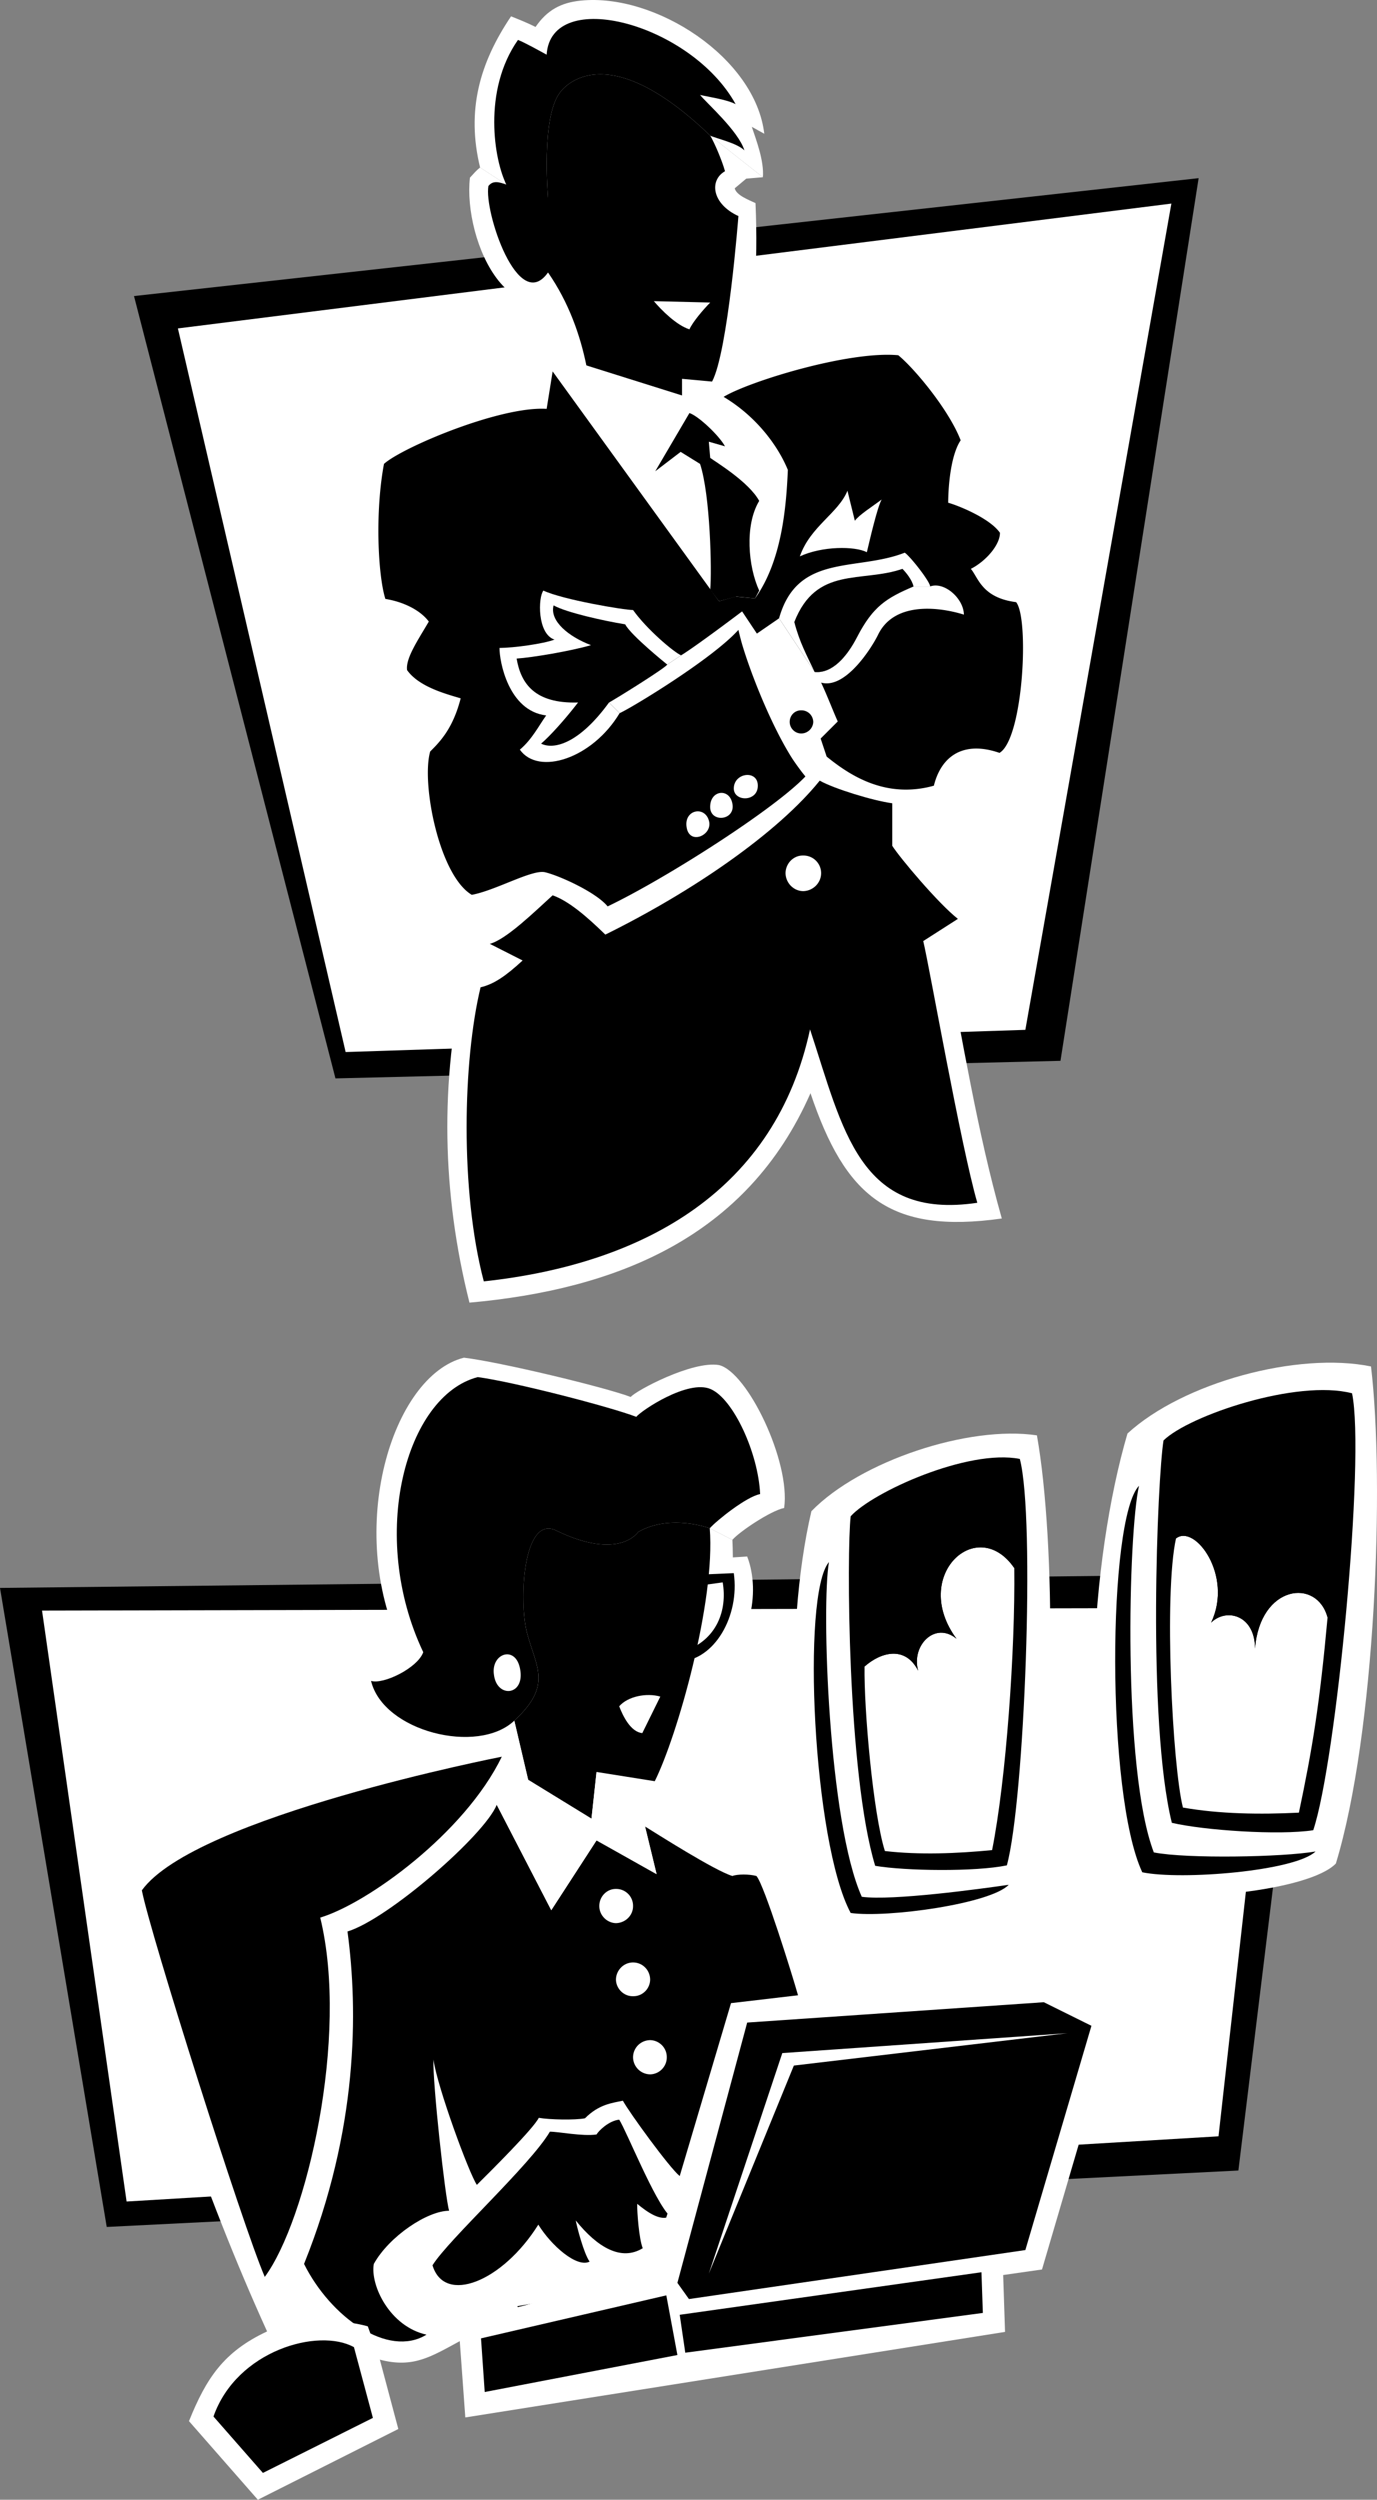
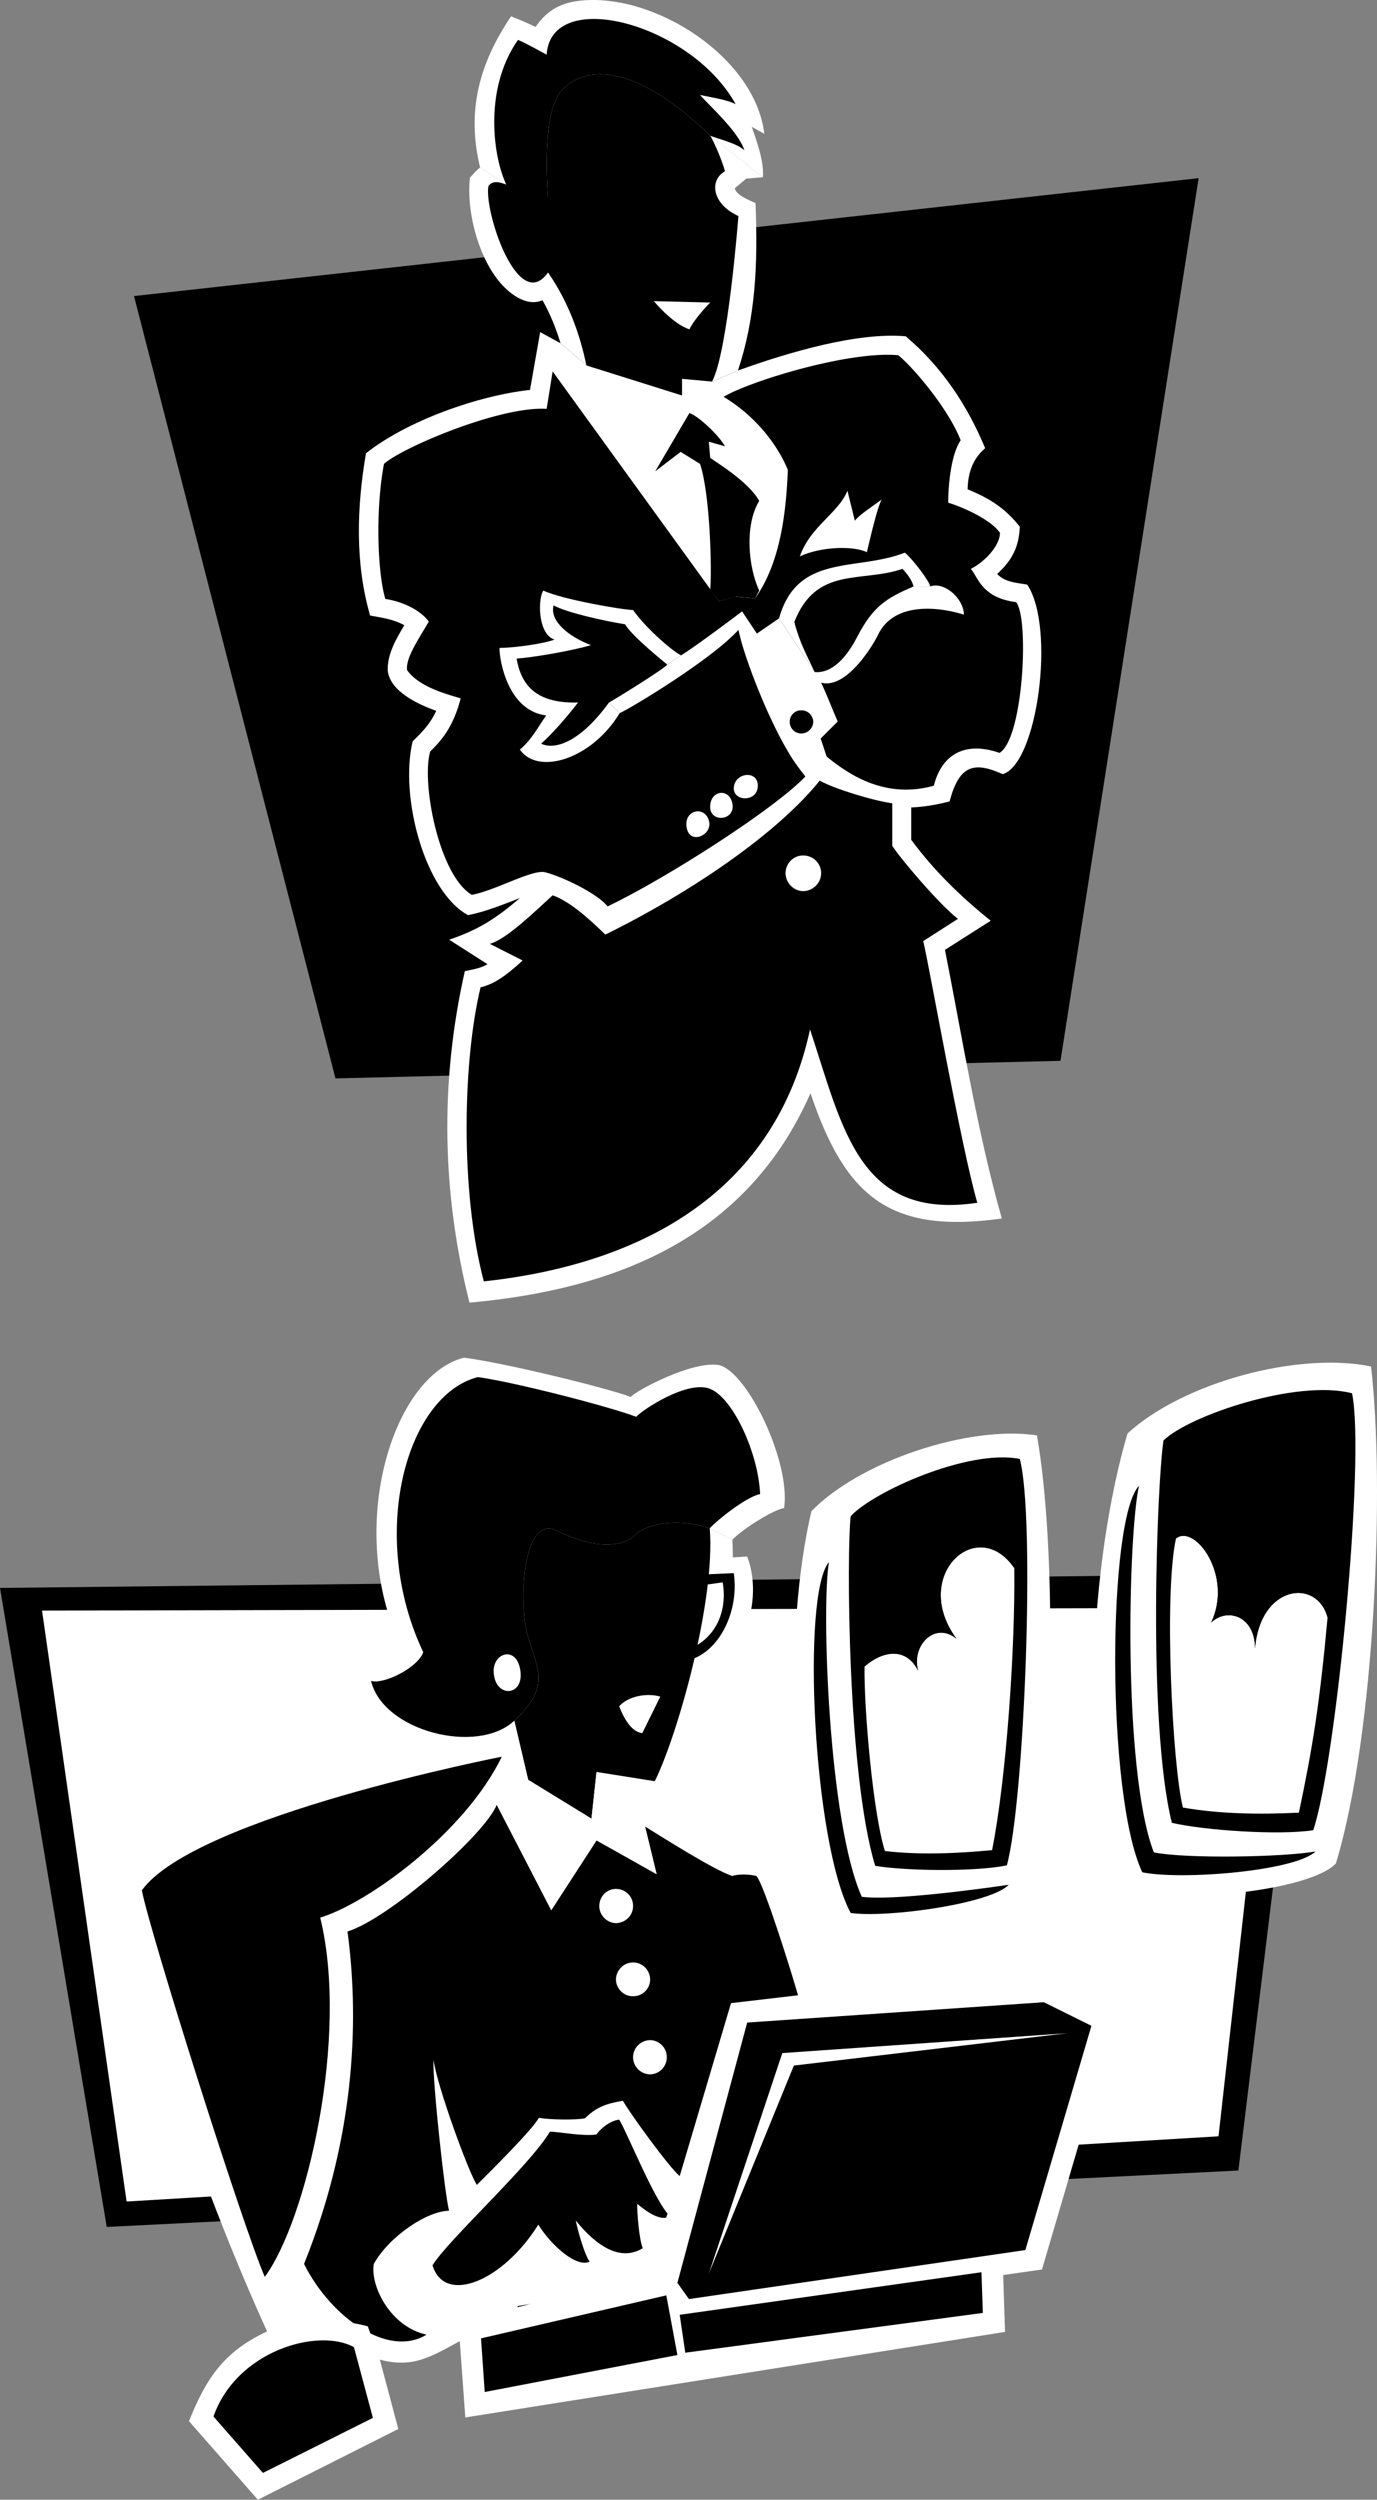
<svg xmlns="http://www.w3.org/2000/svg" width="297.998" height="540.632">
  <rect width="100%" height="100%" fill="#808080" stroke="none" />
  <path d="M259.398 38.53 29 64.03l43.598 169.2 156.902-3.8 29.898-190.9" />
-   <path fill="#fff" d="m253.5 44.03-215 27 36.3 156.5 147.098-4.8L253.5 44.03" />
  <path fill="#fff" d="m154.098 82.53-6.5-.6v3.6l-20.7-6.5-5.597-4.8-4.403-2.398-2.199 12.5c-11.148 1.203-26.496 6.593-35.5 13.699-1.984 11.64-2.398 23.707.899 35.101 2.59.465 5.078.797 7.402 2.098-1.785 2.973-3.648 6.164-3.602 9.7.407 4.593 6.668 7.456 10.5 8.8-1.218 2.723-2.96 4.543-5.097 6.602-2.88 12.043 2.676 32.57 12 37.597 3.949-.793 7.515-2.289 11.199-3.699-5.387 4.645-9.367 7.012-15.3 9l8.3 5.3c-1.578.923-3.152 1.13-4.902 1.5-5.426 23.974-4.97 47.985 1 71.7 31.73-2.855 60.054-14.05 73.8-45.3 7.489 22.206 16.985 30.542 41.403 27.1-5.383-19.034-8.453-38.651-12.301-58.1l9.898-6.298c-6.546-5.273-12.23-10.789-17.199-17.5v-7c2.649-.101 5.344-.554 8.301-1.3 2.059-7.758 5.172-8.754 11.5-5.903 7.48-2.187 11.504-31.672 5.3-41-2.257-.379-4.87-.504-6.5-2.297 3.29-3.015 4.7-5.878 4.9-10.203-3.145-4.011-6.548-6.168-11.302-8.097.114-4.953 2.02-7.317 3.801-8.903-3.937-9.406-9.37-17.574-17.199-24.199-10.297-.926-25.184 3.39-36.3 7.402l-5.602 2.399" />
  <path fill="#fff" d="M171.5 164.132c-4.535-7.117-8.953-18.23-10.902-24.8l3.203-2.301 4.797-3.3 7.703 11.6 1.398 2.301c1.285 2.723 2.781 6.622 3.602 8.399l-3.703 3.7-6.098 4.401M126.898 79.03l20.7 6.5v-3.6l6.5.6 2.5 3.302c7.418 4.43 11.937 10.98 13.902 15.8-.348 8.079-1.3 19.692-7.102 27.797l-4.199-.398-3.601 1-36-49.7 7.3-1.3m-17.3-39.101c-2.649-5.2 9 2.702 9 2.702s-1.524-16.976 2.5-22.5c0 0 8.789-13.695 32.601 9.2l11.399 9c.285-3.52-1.414-7.957-2.399-10.903l2.7 1.5c-1.922-16.468-23.614-30.445-39.7-28.797-4.273.426-7.304 2.043-9.8 5.7-1.735-.88-3.516-1.582-5.301-2.301-6.801 10.09-9.703 20.332-6.7 32.7l5.7 3.698" />
  <path fill="#fff" d="m126.898 79.03 20.7 6.5v-3.6l6.5.6 5.601-2.398c3.707-11.144 4.375-22.476 3.801-36.203-1.352-.656-4.129-1.652-4.5-3.199l2.5-2.098 3.598-.3-11.399-9c-23.812-22.895-32.601-9.2-32.601-9.2-4.024 5.524-2.5 22.5-2.5 22.5s-11.649-7.902-9-2.703l-5.7-3.699c-.847.656-1.468 1.402-2.199 2.2-.762 6.71 1.477 16.413 6.2 22.3 2.078 2.574 5.937 5.766 9.5 4.2 1.703 3.019 2.945 6.128 3.902 9.3l5.597 4.8" />
  <path d="M131.8 151.93c2.188-1.243 11.977-7.34 12.598-8.2l3-2c3.223-1.953 13.2-9.5 13.2-9.5l3.203 4.8 4.797-3.3 7.703 11.602c3.804.379 7-3.313 9.199-7.602 3.438-6.621 6.344-8.402 12.2-10.898h3.6c3.067-1.114 7.255 2.62 7.298 6.097-6.012-1.86-15.262-2.605-18.598 4.403-1.434 2.902-7.074 11.777-12.3 10.3 1.284 2.723 2.78 6.622 3.6 8.399l-3.702 3.7 1.3 3.901c5.149 4.18 12.864 9.157 23.2 6.297 1.605-6.468 6.457-9.789 14.203-7.097 5.152-3.024 6.48-29.11 3.597-32.602-7.445-.945-8.191-5.34-9.8-7.2 3.226-1.624 6.336-5.19 6.3-7.8-2.16-3.113-8.878-5.851-11.199-6.5.04-5.113.867-10.797 2.7-13.5-2.536-6.586-10-15.543-13.5-18.398-10.684-1.004-32.333 5.675-37.801 9 7.418 4.43 11.937 10.98 13.902 15.8-.348 8.079-1.3 19.692-7.102 27.797l-4.199-.398-3.601 1-36-49.7-1.297 8.098c-10.024-.656-31.34 8.383-35.203 11.903-1.946 10.332-1.32 24.02.3 29.199 3.852.625 7.5 2.367 9.403 4.898-2.356 4.024-5.055 7.961-4.703 10.5 2.554 3.598 8.316 5.133 11.601 6.102-1.668 6.457-4.363 9.277-6.601 11.5-1.95 6.816 1.906 26.765 9 31 5.183-.961 12.941-5.48 15.8-4.899 2.946.664 11.032 4.27 13.602 7.399 12.61-6.031 36.04-21 42.8-28.102-.886-1.078-1.827-2.36-2.8-3.797-4.535-7.117-8.953-18.23-10.902-24.8a63.278 63.278 0 0 1-.797-3.102c-5.738 6.367-23.406 17.027-25.703 18l-2.297-2.3" />
  <path d="M177.398 168.832c-9.07 11.257-27.359 23.906-46.398 33.3-4.02-3.918-7.875-7.238-11.402-8.5-3.899 3.543-10.035 9.555-13.598 10.5l7.098 3.598c-3.535 3.254-6.149 5.121-9.098 5.8-3.813 15.786-4.473 43.946.7 63.602 35.218-3.816 63.171-19.988 70.6-54.5 7.13 21.614 10.653 41.313 36.2 37.5-3.566-12.32-10.367-51.097-11.7-56.601l7.5-4.8c-4.218-3.298-12.597-13.25-14.202-15.802v-9.199c-4.2-.566-12.703-3.18-15.7-4.898m-28.198-79.5-7.4 12.597 5.5-4.199 4.2 2.602c2.23 6.726 2.57 23.343 2.2 27.199l1.898 2.5 3.8-1 4 .398.903-1.699c-2.371-5.098-3.196-14.113 0-19.398-2.235-4.094-9.328-8.368-10.602-9.301l-.3-3.5 3.5 1c-1.262-2.328-5.739-6.559-7.7-7.2m4.501-59.999c-23.813-22.895-32.602-9.2-32.602-9.2-4.024 5.524-2.5 22.5-2.5 22.5s-11.649-7.902-9-2.703c-1.653-.597-2.938-.925-3.899.301-.988 5.488 6.434 27.844 12.899 18.7 4.527 6.53 6.972 13.62 8.3 20.1l20.7 6.5v-3.6l6.5.6c3.449-6.41 5.703-35.8 5.703-35.8-5.738-2.629-6.363-7.726-2.903-9.7-.636-2.3-2.257-6.116-3.199-7.698" />
  <path d="M153.7 29.332c1.273.629 5.796 1.582 7.398 3.199-1.27-4.188-8.32-10.367-9.598-12 1.61.39 5.754.969 7.7 2-9.657-17.453-39.973-25.5-40.9-10.7-1.648-.906-4.55-2.523-6.202-3.199-7.72 11-5.149 26.098-2.5 31.297l9 2.703s-1.524-16.976 2.5-22.5c0 0 8.789-13.695 32.601 9.2" />
  <path fill="#fff" d="M173.098 120.332c4.812-2.243 11.902-2.243 14.5-.903.636-2.668 2.254-9.718 3.203-11.398-2.235 1.68-4.848 3.297-5.801 4.601l-1.602-6.5c-1.964 4.864-8.062 7.727-10.3 14.2m-31.598-55.2c1.613 1.903 4.848 5.18 7.7 6.098.675-1.539 2.913-4.195 4.5-5.8l-12.2-.298" />
  <path d="M173.398 153.632c1.399-.043 2.563 1.075 2.602 2.5-.04 1.356-1.203 2.516-2.602 2.5-1.378.016-2.5-1.144-2.5-2.5 0-1.425 1.122-2.543 2.5-2.5" />
  <path fill="#fff" d="M148.598 178.93c.613 3.98 5.797 1.656 4.8-1.5-.953-3.227-5.433-2.278-4.8 1.5m5.102-4.098c.32 3.14 5.464 2.562 4.8-1-.621-3.57-5.063-2.95-4.8 1m5.1-4.302c.032 2.923 5.216 2.923 5.2-.6.016-3.485-5.168-2.864-5.2.6m15 14.5a3.81 3.81 0 0 1 3.9 3.802c.003 2.12-1.74 3.863-3.9 3.898-2.07-.035-3.773-1.777-3.8-3.898.027-2.106 1.73-3.848 3.8-3.801m27.5-58.199c-.085-1.114-4.234-6.422-5.5-7.301-10.51 4.113-23.241.05-27.202 14.2l7.703 11.6c3.804.38 7-3.312 9.199-7.6 3.438-6.622 6.344-8.403 12.2-10.9h3.6" />
  <path d="M171.898 134.53c4.766-12.171 14.512-8.437 23.403-11.5.73.74 2.058 2.317 2.398 3.802-5.855 2.496-8.762 4.277-12.199 10.898-2.2 4.29-5.395 7.98-9.2 7.602-1.75-3.688-3.284-6.465-4.402-10.801" />
  <path fill="#fff" d="M131.8 151.93c2.188-1.243 11.977-7.34 12.598-8.2l3-2c-1.632-.707-7.48-5.684-10.398-9.8-1.934.011-15.203-2.227-19.402-4.2-1.153 1.434-1.36 9.352 2.402 10.602-2.434.91-8.695 1.777-11.902 1.8-.028 2.88 1.922 13.622 10.101 14.598-1.586 2.219-3.078 5.203-5.699 7.402 4.027 5.68 15.684 1.95 21.598-7.902l-2.297-2.3" />
  <path d="M144.398 143.73s-7.878-6.316-9.097-8.7c-4.711-.769-12.715-2.55-15.5-4.1-.906 3.417 3.363 6.816 8.097 8.6-4.234 1.243-12.738 2.696-16.097 2.9.914 5.355 3.86 9.788 13.297 9.5-2.97 3.859-6.164 7.34-8 8.902 2.75 1.343 8.183.054 14.703-8.903 2.187-1.242 11.976-7.34 12.597-8.199M0 343.43l23.098 138.202L268 469.43l15.8-129.097L0 343.429" />
  <path fill="#fff" d="m9.098 348.332 18.3 127.8L263.7 462.031l12.801-114.3-267.402.6" />
  <path fill="#fff" d="m59.598 508.132 96.5-13-44.797-123-21.602 5.7c-22.554 4.21-50.715 12.672-64.601 30.199 6.918 31.035 19.484 67.156 32.703 96.2l1.797 3.901" />
  <path d="m149.098 492.132-87 12.5L57.3 492.43c-4.836-11.144-24.91-74.68-26.602-83.597 11.52-15.965 77.899-28.903 77.899-28.903l40.5 112.203" />
  <path fill="#fff" d="M61.598 503.93c-2.465-2.325-4.774-7.524-4.297-11.5 9.011-12.18 18.304-51.868 12-77.7 10.203-3.074 31.27-18.254 39.297-34.8l2.703-7.798 3 12.797L128 393.332l1.098-10.102 8.101 4.902c6.957 4.282 14.133 9.38 21.7 12.7 2.636-.332 4.956-.168 7.5.5 5.96 7.754 8.656 21.187 11.402 30.398l3.297 46.402h-4.5l-64.5 21s-4.024 7.024-12.598 7.2c-6.23 3.363-10.086 5.894-17.3 4 0 0-11.673 2.015-20.602-6.403" />
  <path d="M172.7 431.53c-1.087-3.898-7.31-23.94-9-25.8-1.544-.422-4.114-.422-5.2 0-3.809-1.125-16.54-9.254-18.902-10.7l2.5 10.302-13-7.301-9.797 15.101-11.801-22.8c-2.617 6.558-23.559 24.765-32.3 27.398 2.312 17.149 2.312 42.82-9.4 71.902 5.7 11.438 18.141 20.434 26.5 15.297-7.945-1.746-12.218-10.703-11.402-15.297 3.29-5.941 11.586-11.5 16.301-11.5-.86-2.777-3.597-27.824-3.398-32.703.84 5.957 7.683 24.575 9.398 27.102l8.899 26.601 64.5-21-3.899-46.601" />
  <path fill="#fff" d="M111.3 372.132c8.25-7.609 4.774-11.476 2.798-18.8-1.895-6.868-.93-25.875 6.3-22.301 13.676 6.625 17.7.3 17.7.3 6.976-4.007 15.5-.8 15.5-.8l4.902 2.5c1.5-1.75 8.219-6.27 11.2-6.899 1.413-9.988-7.915-29.398-14.102-30.902-5.801-.984-18.118 5.613-19.098 6.902-5.613-2.12-28.215-7.554-36.102-8.5-15.671 3.973-25.625 37.235-13.597 62.5-1.324 3.434-9.414 7.622-12 6.797 1.383 5.676 7.855 11.61 14.898 14.903 6.707 2.492 13.516 1.359 21.602-5.7" />
  <path fill="#fff" d="M129.098 383.23 128 393.332l-13.7-8.403-3-12.797c8.25-7.609 4.774-11.476 2.798-18.8-1.895-6.868-.93-25.875 6.3-22.301 13.676 6.625 17.7.3 17.7.3 6.976-4.007 15.5-.8 15.5-.8l4.902 2.5c.047 1.152.09 2.441.098 3.8l3.101-.199c3.07 7.922.414 19.575-6.8 24-2.86 11.997-6.926 23.57-9.598 28.797l-8.102-1.297-8.101-4.902m-71.298 121c-9.402 4.387-13.175 10.152-16.902 19.402l14.903 17 30.398-15.3-4-15-2.601-7.2S69.05 499.867 57.8 504.23" />
  <path d="M56.898 534.832 80.7 522.929l-4.101-15.297c-7.672-4.242-25.38.696-30.399 15l10.7 12.2m54.4-162.7c-7.866 7.465-28.398 2.364-31-8.601 2.602.848 10.067-2.762 11.298-6.2-11.973-25.222-3.801-55.452 11.8-59.5 7.914 1.06 28.73 6.454 34.301 8.598 1.024-1.316 11.188-8.16 16.102-6 4.914 2.114 10.304 13.848 10.699 22.703-2.965.559-9.395 5.704-10.902 7.399 0 0-8.524-3.207-15.5.8 0 0-4.024 6.325-17.7-.3-7.23-3.574-8.195 15.433-6.3 22.3 1.976 7.325 5.453 11.192-2.797 18.801" />
  <path fill="#fff" d="M133.3 408.53a3.64 3.64 0 0 1 3.7 3.7c.023 1.996-1.637 3.656-3.7 3.7-1.956-.044-3.616-1.704-3.6-3.7-.016-2.066 1.644-3.726 3.6-3.7m3.7 15.9c2.055 0 3.676 1.656 3.7 3.702-.024 1.977-1.645 3.637-3.7 3.598-2.008.04-3.668-1.621-3.7-3.598.032-2.046 1.692-3.703 3.7-3.703m3.7 16.801c1.964.035 3.624 1.652 3.6 3.7.024 2.019-1.636 3.675-3.6 3.702a3.74 3.74 0 0 1-3.7-3.703c.023-2.047 1.64-3.664 3.7-3.699m-33.802-79c.641 5.05 6.57 4.55 5.7-1-.832-5.605-6.43-3.695-5.7 1" />
  <path d="M153.598 330.53s-8.524-3.206-15.5.802c0 0-4.024 6.324-17.7-.301-7.23-3.574-8.195 15.433-6.3 22.3 1.976 7.325 5.453 11.192-2.797 18.801l3 12.797L128 393.332l1.098-10.102 12.601 2c4.863-9.738 13.156-38.851 11.899-54.7" />
  <path fill="#fff" d="m111.3 372.132 3 12.797 13.7 8.403 1.098-10.102 8.101 4.902 2.399 6.899 2.5 10.3-13-7.3-9.797 15.101-11.801-22.8 1.098-10.403 2.703-7.797" />
  <path d="m149.5 340.632 9.3-.402c1.325 9.34-4.234 18.836-11.702 19.102l.902-2.2c7.148-2.418 9.43-8.886 8.398-14.902l-6.597.902-.301-2.5" />
  <path d="m149.8 343.132-.3-2.5h-27.7s-2.726 14.524 3.798 18.5c8.644 5.356 14.976-3.726 16-9.5-.524 5.024 1.976 10.024 5.5 9.7l.902-2.2s-4.926 1.774-4.7-14h-2.5c-.214 6.45-6.655 19.598-14.202 13.797-3.274-2.523-2.797-13.5-2.797-13.5l26-.297" />
  <path fill="#fff" d="M98.7 499.632c7.331 2.047 45.398-8 45.398-8l-1-7c3.976 1.524 6.3-5.601 6.3-5.601l-2.3-8.399c-2.262-1.843-10.985-13.855-12.297-16.3-2.38.496-5.2.785-8.203 3.8-2.141.426-7.696.305-10-.101-1.098 2.27-10.137 11.27-13.399 14.5l-6 5.601s-9.144 9.23-7 14.2c3.012 6.734 8.5 7.3 8.5 7.3" />
  <path d="M93.598 489.93c2.578 8.566 15.14 3.59 22.902-8.798 2.773 4.508 8.332 9.403 11.098 8-1.274-1.793-2.766-7.597-3-8.902 4.71 5.867 9.855 8.852 14.5 6-.79-1.875-1.246-7.848-1.2-9.598 2.114 1.75 5.055 3.868 7.102 2.7-3.29-3.106-9.43-18.493-11-20.903-2.285.254-4.441 2.41-4.902 3.203-2.98.454-8.371-.625-10.098-.601-4.246 7.23-21.953 23.324-25.402 28.898" />
  <path fill="#fff" d="M134 369.03c.828 2.15 2.484 5.548 5 5.802l3.898-7.903c-2.972-.851-7.035-.062-8.898 2.102m13.098 101.601-7 21.5-41 10 .402 4.2 1.2 16.5 116.8-18.5-.402-12.301 8.402-1.2 16.2-55.1-14.802-7.4-49.097 3.4-5.102-.2-14.5 1.7-11.101 37.401" />
  <path d="m161.7 437.43-15.102 56.3 2.5 3.5 72.8-10.598 14.301-48.5-10.3-5.101-64.2 4.398m-57.601 68.301.8 11.602 41.7-8-2.399-12.903-40.101 9.301m43-5.098 65.3-9.203.301 8.801-64.398 8.602-1.203-8.2" />
  <path fill="#fff" d="m231 439.73-61.7 4.3-15.902 47.7 18.403-45 59.199-7m-50.5-22.5c11.64 1.848 36.688-1.637 41.7-7.5 6.437-26.566 6.312-76.25 2.198-99.3-14.757-2.208-38.23 5.55-48.8 16.402-6.02 25.683-5.106 67.902 4.902 90.398m62.398-8.2c12.403 2.708 40.438-.03 46.2-6 8.59-28.284 10.582-82.405 7.601-107.5-15.808-3.234-40.648 3.446-52.699 14.5-8.023 27.306-10.969 73.177-1.102 99" />
  <path d="M179.398 337.832c-1.648 9.375-.156 56.195 7.102 72.398 6.676.887 25.547-1.687 31.8-2.598-3.89 4.106-26.284 7.215-34.202 6.098-8.172-15.18-10.66-68.969-4.7-75.898m67.102-16.5c-2.313 9.949-3.64 61.418 3.2 79.3 7.179 1.403 27.874 1.028 35-.203-4.43 4.258-29.067 6.25-37.5 4.5-7.907-16.87-7.49-76.55-.7-83.597" />
  <path d="M184.098 327.93c-.875 7.5-.75 55.648 5.3 75.6 6.559 1.114 21.653 1.321 28.5-.1 3.813-14.005 6.176-75.134 2.801-87.9-11.222-2.206-31.879 7.165-36.601 12.4m67.702-16.4c-1.308 7.974-3.59 60.81 1.798 82.7 6.93 1.625 23.187 2.742 30.601 1.602 4.985-14.825 11.29-80.516 8.399-94.5-11.914-3.102-35.305 4.816-40.797 10.199" />
  <path fill="#fff" d="M187.098 360.43c-.141 9.214 1.847 31.773 4.402 39.902 7.441.87 15.613.539 23.2-.2 3.03-15.187 5.019-43.218 4.8-61-8.074-11.707-22.508 1.73-12.5 15.297-4.617-3.863-9.84 1.446-8.3 6.903-2.786-5.457-8.052-4.047-11.602-.903M254.5 332.73c-2.64 11.906-.773 49.274 1.5 58.2 7.93 1.398 16.762 1.523 25.098 1.1 2.976-14.124 4.476-23.374 6.203-42.198-2.305-8.637-14.621-7.02-15.703 6.699.004-7.168-6.133-8.867-9.5-5.602 4.859-10.191-3.559-21.43-7.598-18.199" />
  <path d="M187.098 360.43c3.55-3.145 8.816-4.555 11.601.902-1.539-5.457 3.684-10.766 8.301-6.903-10.008-13.566 4.426-27.004 12.5-15.297 0 0-.426-9.808-1.402-20.101 0 0-18.356.625-30.7 11 0 0-.976 10.601-.3 30.398M287.3 349.832c3.93-30.848 1.798-44.801 1.798-44.801-15.356-.707-23.356 3.293-34 8.3 0 0-.809 9.145-.598 19.4 4.04-3.231 12.457 8.007 7.598 18.198 3.367-3.265 9.504-1.566 9.5 5.602 1.082-13.719 13.398-15.336 15.703-6.7" />
</svg>